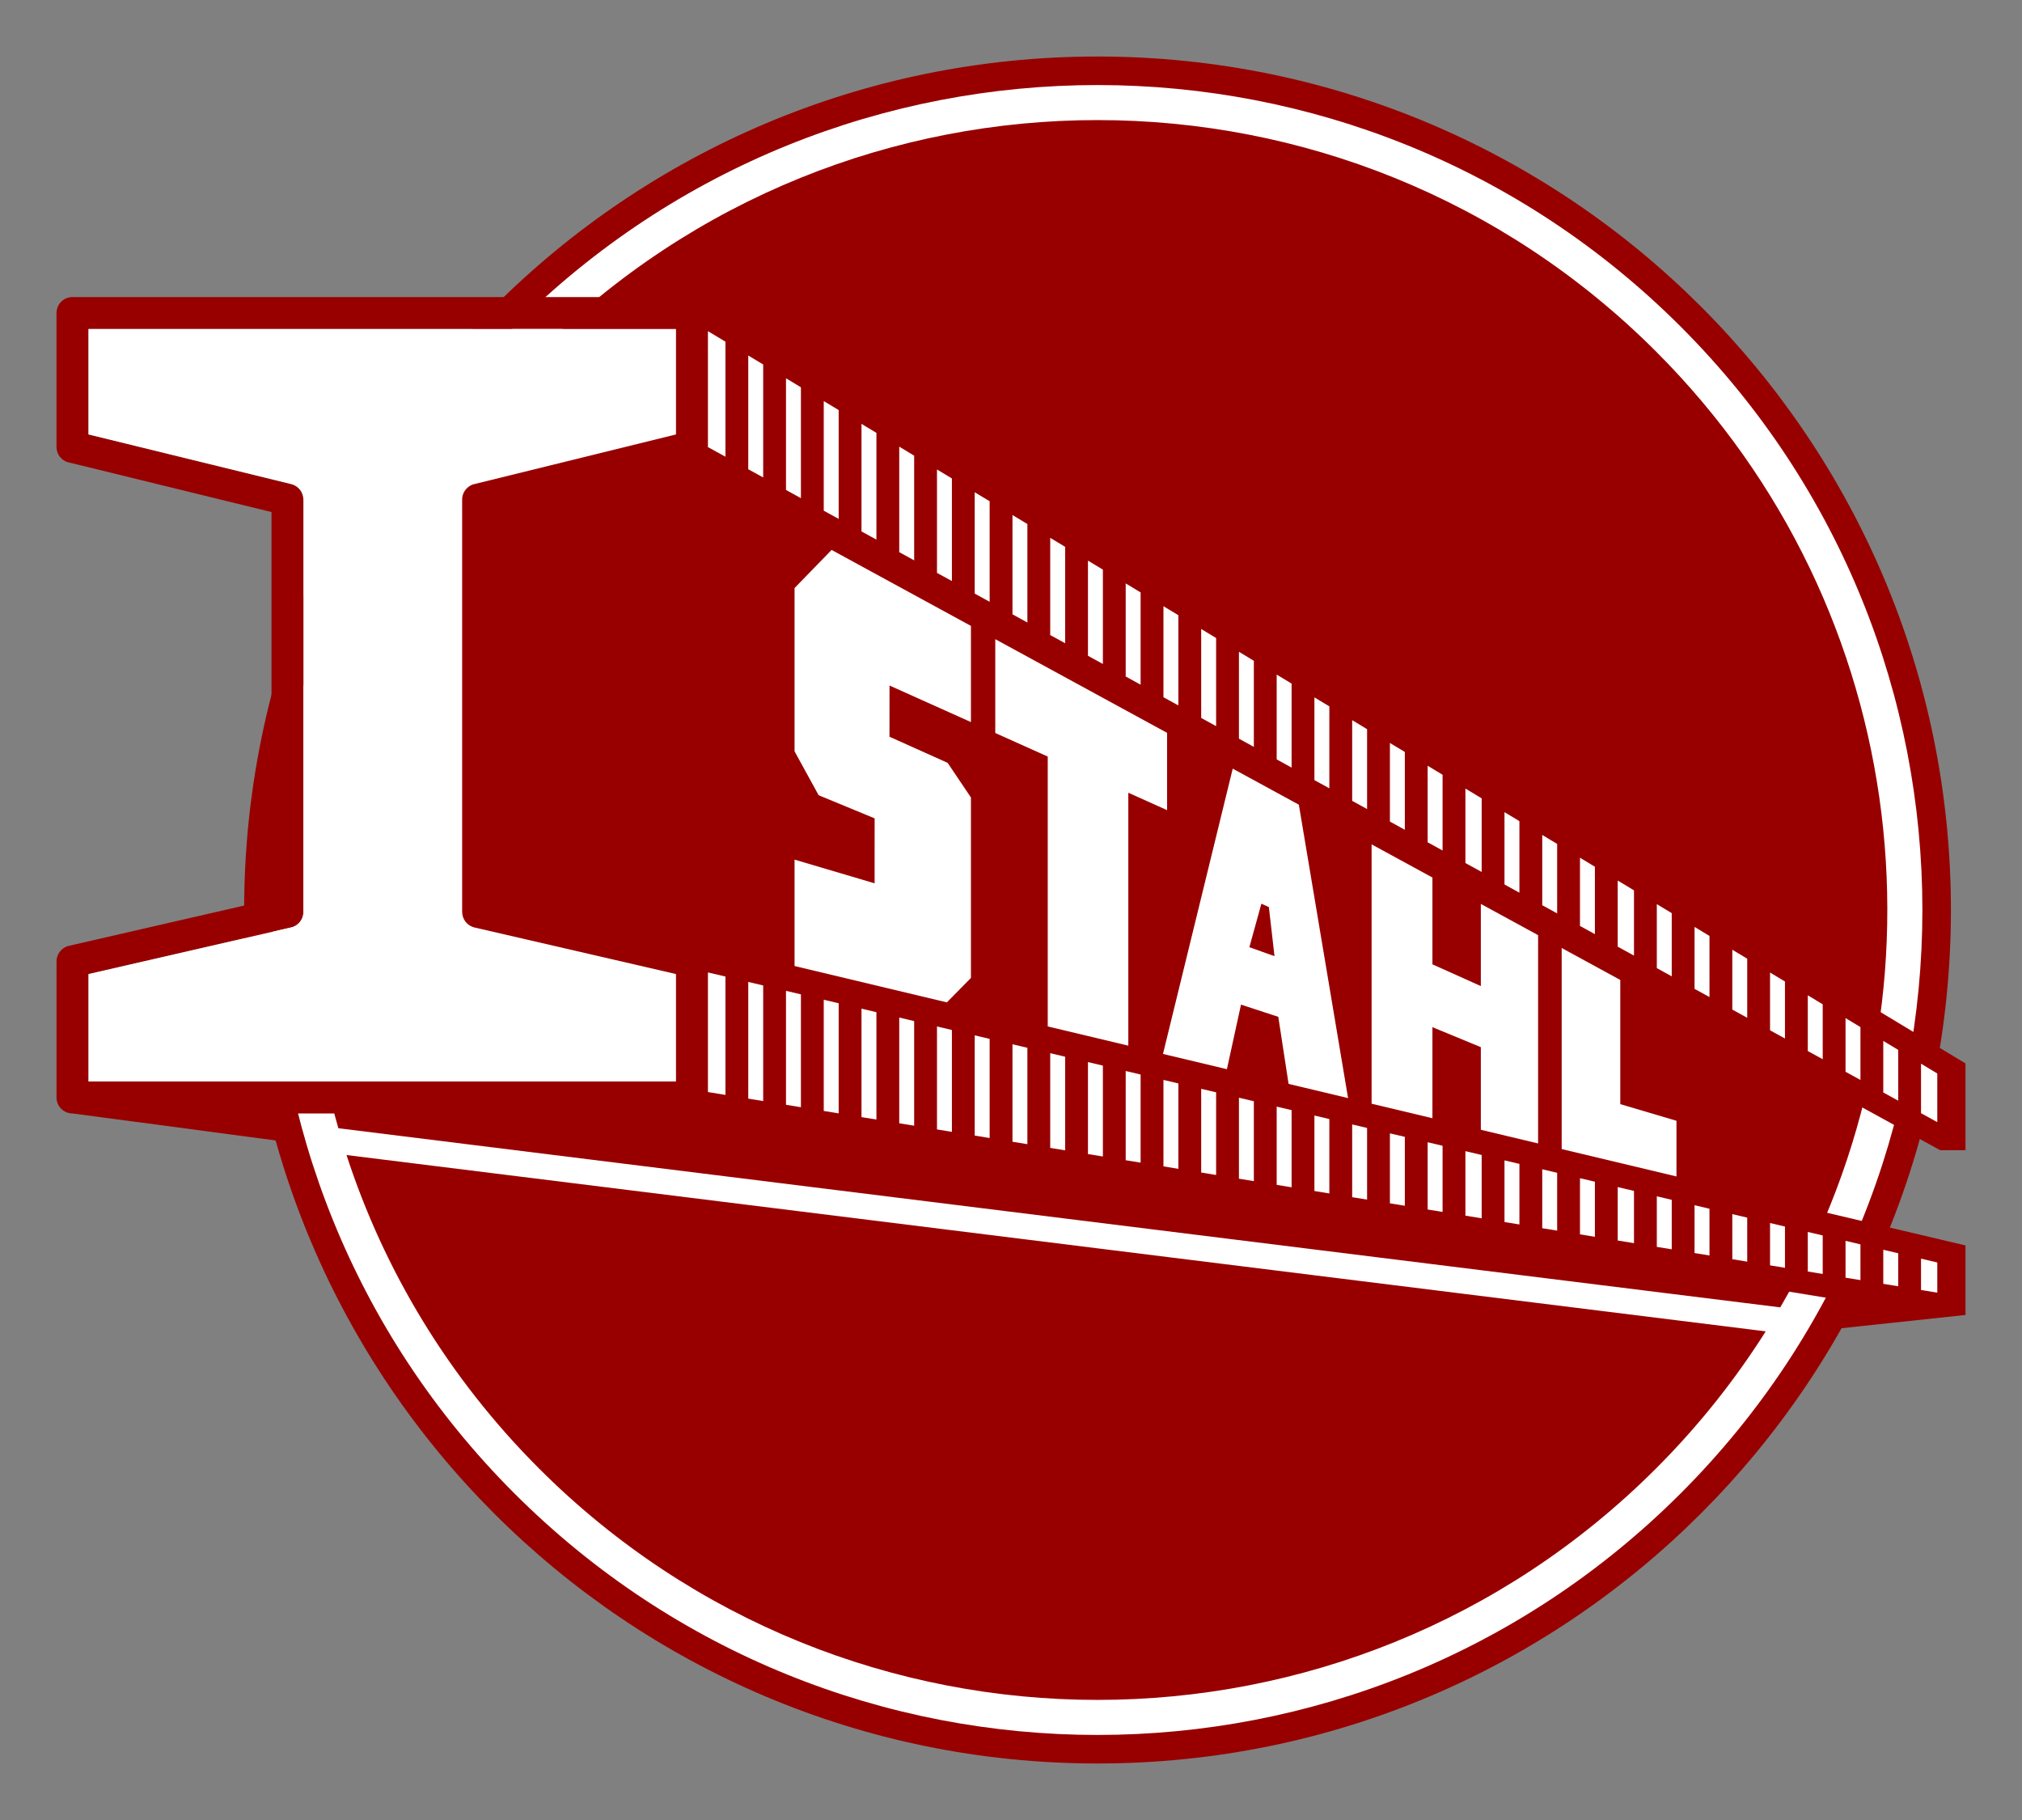
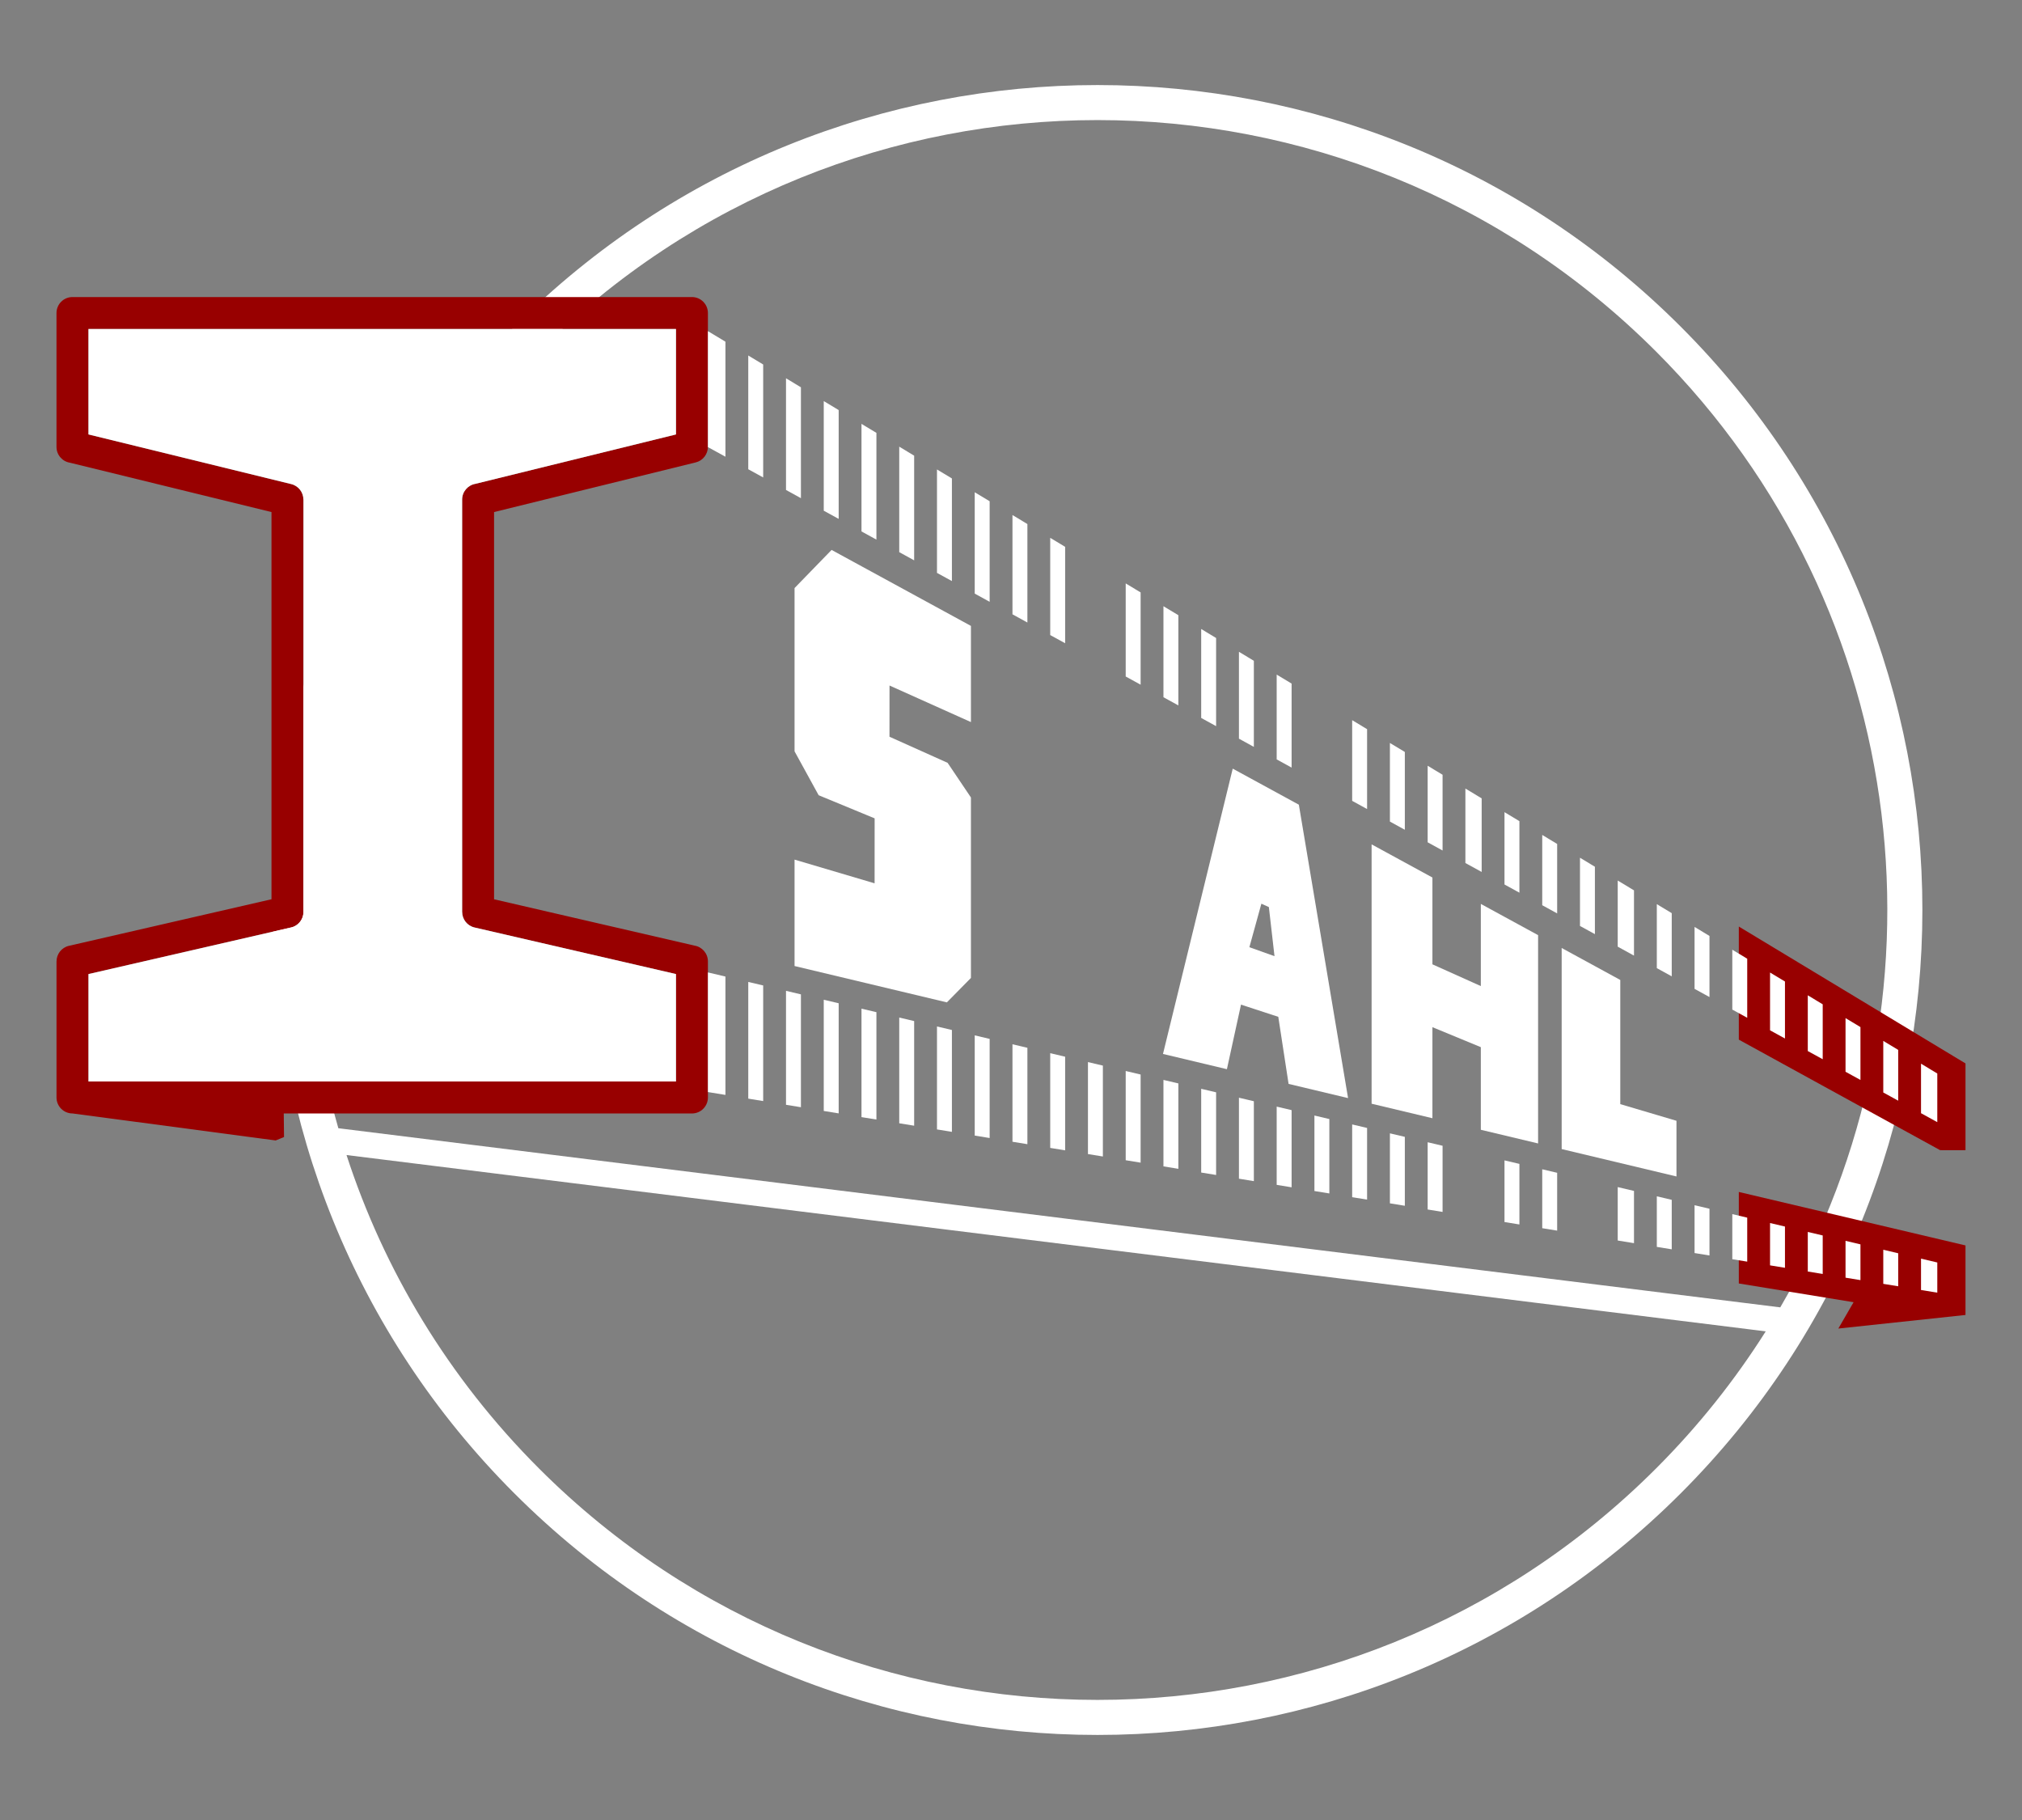
<svg xmlns="http://www.w3.org/2000/svg" xml:space="preserve" width="150mm" height="135mm" style="shape-rendering:geometricPrecision; text-rendering:geometricPrecision; image-rendering:optimizeQuality; fill-rule:evenodd; clip-rule:evenodd" viewBox="0 0 150 135">
  <rect x="0" y="0" width="150" height="135" fill="#808080" stroke="none" />
  <defs>
    <style type="text/css">
   
    .fil2 {fill:white}
    .fil1 {fill:white;fill-rule:nonzero}
    .fil0 {fill:#980000;fill-rule:nonzero}
   
  </style>
  </defs>
  <g id="Ebene_x0020_1">
    <g id="_37888288">
-       <path id="_97204104" class="fil0" d="M81.419 4.192c34.958,0 63.308,28.35 63.308,63.308 0,34.958 -28.35,63.308 -63.308,63.308 -34.958,0 -63.308,-28.35 -63.308,-63.308 0,-34.958 28.35,-63.308 63.308,-63.308z" />
+       <path id="_97204104" class="fil0" d="M81.419 4.192z" />
      <path id="_97204032" class="fil1" d="M124.686 24.233c-23.899,-23.899 -62.635,-23.899 -86.534,0 -23.899,23.899 -23.899,62.635 0,86.534 23.899,23.899 62.635,23.899 86.534,0 23.899,-23.899 23.899,-62.635 0,-86.534zm-98.98 61.443l105.283 13.078c-2.282,3.611 -4.993,7.028 -8.141,10.175 -22.884,22.884 -59.975,22.884 -82.859,0 -6.756,-6.756 -11.517,-14.752 -14.283,-23.253zm106.363 11.299l-106.969 -13.288c-5.675,-19.806 -0.715,-42.014 14.889,-57.617 22.884,-22.884 59.975,-22.884 82.859,0 19.225,19.225 22.296,48.474 9.22,70.905z" />
      <path id="_97203960" class="fil0" d="M50.146 24.403l-43.584 0 0 7.821 15.041 3.683c0.541,0.131 0.904,0.615 0.904,1.148l0.004 0 0 30.589c0,0.591 -0.433,1.081 -0.999,1.171l-14.949 3.437 0 7.969 43.584 0 0 -7.97 -14.942 -3.453c-0.548,-0.126 -0.919,-0.613 -0.919,-1.153l-0.002 0 0 -30.589c0,-0.586 0.426,-1.073 0.985,-1.168l14.879 -3.663 0 -7.821zm-29.699 60.191l-15.07 -2.003c-0.655,0 -1.185,-0.531 -1.185,-1.185l0 -10.096 0.002 0c-0,-0.54 0.371,-1.027 0.919,-1.153l15.027 -3.454 0 -28.721 -14.949 -3.66c-0.566,-0.089 -1,-0.579 -1,-1.171l0 -9.932c0,-0.655 0.531,-1.185 1.185,-1.185l45.955 0c0.655,0 1.185,0.531 1.185,1.185l0 9.932 -0.003 0c0,0.532 -0.361,1.016 -0.9,1.148l-14.961 3.683 0 28.723 14.866 3.436c0.566,0.09 0.998,0.58 0.998,1.171l0 10.096c0,0.655 -0.531,1.185 -1.185,1.185l-30.28 0 0.02 1.748 -0.625 0.256z" />
      <polygon id="_97203888" class="fil0" points="128.992,68.727 129.076,68.777 145.809,78.881 145.809,85.316 143.924,85.314 129.057,77.152 128.992,77.116 " />
      <polygon id="_97203816" class="fil0" points="137.506,96.592 129.018,95.207 128.992,95.203 128.992,88.414 129.033,88.424 145.809,92.381 145.809,97.539 136.375,98.546 " />
      <path id="_97203744" class="fil1" d="M50.146 24.403l-43.584 0 0 7.821 15.041 3.683c0.541,0.131 0.904,0.615 0.904,1.148l0.004 0 0 30.589c0,0.591 -0.433,1.081 -0.999,1.171l-14.949 3.437 0 7.969 43.584 0 0 -7.97 -14.942 -3.453c-0.548,-0.126 -0.919,-0.613 -0.919,-1.153l-0.002 0 0 -30.589c0,-0.586 0.426,-1.073 0.985,-1.168l14.879 -3.663 0 -7.821z" />
      <g>
        <polygon id="_97203672" class="fil1" points="56.616,35.415 56.616,27.037 55.509,26.369 55.509,34.807 " />
        <polygon id="_97203600" class="fil1" points="59.416,36.952 59.416,28.728 58.309,28.059 58.309,36.344 " />
        <polygon id="_97203528" class="fil1" points="62.216,38.489 62.216,30.418 61.109,29.75 61.109,37.882 " />
        <polygon id="_97203456" class="fil1" points="65.016,40.027 65.016,32.109 63.909,31.441 63.909,39.419 " />
        <polygon id="_97203384" class="fil1" points="67.816,41.564 67.816,33.8 66.709,33.131 66.709,40.956 " />
        <polygon id="_97203312" class="fil1" points="70.616,43.101 70.616,35.49 69.509,34.822 69.509,42.494 " />
        <polygon id="_97203240" class="fil1" points="73.416,44.639 73.416,37.181 72.309,36.513 72.309,44.031 " />
        <polygon id="_97203168" class="fil1" points="76.216,46.176 76.216,38.871 75.109,38.203 75.109,45.568 " />
        <polygon id="_97203096" class="fil1" points="79.016,47.713 79.016,40.562 77.909,39.894 77.909,47.106 " />
-         <polygon id="_97203024" class="fil1" points="81.816,49.251 81.816,42.253 80.709,41.584 80.709,48.643 " />
        <polygon id="_97202920" class="fil1" points="84.616,50.788 84.616,43.943 83.509,43.275 83.509,50.18 " />
        <polygon id="_97202848" class="fil1" points="87.416,52.325 87.416,45.634 86.309,44.966 86.309,51.718 " />
        <polygon id="_97202776" class="fil1" points="90.216,53.862 90.216,47.325 89.109,46.656 89.109,53.255 " />
        <polygon id="_97202704" class="fil1" points="93.016,55.4 93.016,49.015 91.909,48.347 91.909,54.792 " />
        <polygon id="_97202632" class="fil1" points="95.816,56.937 95.816,50.706 94.709,50.038 94.709,56.329 " />
-         <polygon id="_97202560" class="fil1" points="98.616,58.474 98.616,52.397 97.509,51.728 97.509,57.867 " />
        <polygon id="_97202488" class="fil1" points="101.416,60.012 101.416,54.087 100.309,53.419 100.309,59.404 " />
        <polygon id="_97202416" class="fil1" points="104.216,61.549 104.216,55.778 103.109,55.109 103.109,60.941 " />
        <polygon id="_97202344" class="fil1" points="107.016,63.086 107.016,57.468 105.909,56.8 105.909,62.479 " />
        <polygon id="_97202272" class="fil1" points="109.916,64.678 109.916,59.219 108.709,58.491 108.709,64.016 " />
        <polygon id="_97202200" class="fil1" points="112.716,66.216 112.716,60.91 111.609,60.242 111.609,65.608 " />
        <polygon id="_97202128" class="fil1" points="115.516,67.753 115.516,62.601 114.409,61.932 114.409,67.145 " />
        <polygon id="_97202056" class="fil1" points="118.316,69.29 118.316,64.291 117.209,63.623 117.209,68.683 " />
        <polygon id="_97201984" class="fil1" points="121.216,70.883 121.216,66.043 120.009,65.314 120.009,70.22 " />
        <polygon id="_97201912" class="fil1" points="124.016,72.42 124.016,67.733 122.909,67.065 122.909,71.812 " />
        <polygon id="_97201840" class="fil1" points="126.816,73.957 126.816,69.424 125.709,68.755 125.709,73.35 " />
        <polygon id="_97201768" class="fil1" points="129.616,75.495 129.616,71.114 128.509,70.446 128.509,74.887 " />
        <polygon id="_97201696" class="fil1" points="132.416,77.032 132.416,72.805 131.309,72.137 131.309,76.424 " />
        <polygon id="_97201624" class="fil1" points="135.216,78.569 135.216,74.496 134.109,73.827 134.109,77.962 " />
        <polygon id="_97201552" class="fil1" points="138.016,80.106 138.016,76.186 136.909,75.518 136.909,79.499 " />
        <polygon id="_97201480" class="fil1" points="140.816,81.644 140.816,77.877 139.709,77.209 139.709,81.036 " />
        <polygon id="_97201408" class="fil1" points="143.716,83.236 143.716,79.628 142.509,78.899 142.509,82.573 " />
        <polygon id="_97201336" class="fil1" points="52.514,33.163 53.816,33.877 53.816,25.346 52.517,24.562 52.517,33.15 52.514,33.15 " />
        <polygon id="_97201264" class="fil1" points="56.616,81.673 56.616,73.097 55.509,72.836 55.509,81.492 " />
        <polygon id="_97201192" class="fil1" points="59.416,82.129 59.416,73.758 58.309,73.496 58.309,81.949 " />
        <polygon id="_97201120" class="fil1" points="62.216,82.586 62.216,74.418 61.109,74.157 61.109,82.406 " />
        <polygon id="_97201048" class="fil1" points="65.016,83.043 65.016,75.079 63.909,74.818 63.909,82.863 " />
        <polygon id="_97200976" class="fil1" points="67.816,83.5 67.816,75.739 66.709,75.478 66.709,83.32 " />
        <polygon id="_97385040" class="fil1" points="70.616,83.957 70.616,76.4 69.509,76.139 69.509,83.776 " />
        <polygon id="_97384968" class="fil1" points="73.416,84.414 73.416,77.061 72.309,76.799 72.309,84.233 " />
        <polygon id="_97384896" class="fil1" points="76.216,84.871 76.216,77.721 75.109,77.46 75.109,84.69 " />
        <polygon id="_97384824" class="fil1" points="79.016,85.327 79.016,78.382 77.909,78.121 77.909,85.147 " />
        <polygon id="_97384752" class="fil1" points="81.816,85.784 81.816,79.042 80.709,78.781 80.709,85.604 " />
        <polygon id="_97384680" class="fil1" points="84.616,86.241 84.616,79.703 83.509,79.442 83.509,86.061 " />
        <polygon id="_97384608" class="fil1" points="87.416,86.698 87.416,80.364 86.309,80.103 86.309,86.517 " />
        <polygon id="_97384536" class="fil1" points="90.216,87.155 90.216,81.024 89.109,80.763 89.109,86.974 " />
        <polygon id="_97384464" class="fil1" points="93.016,87.612 93.016,81.685 91.909,81.424 91.909,87.431 " />
        <polygon id="_97384392" class="fil1" points="95.816,88.069 95.816,82.345 94.709,82.084 94.709,87.888 " />
        <polygon id="_97384320" class="fil1" points="98.616,88.525 98.616,83.006 97.509,82.745 97.509,88.345 " />
        <polygon id="_97384248" class="fil1" points="101.416,88.982 101.416,83.667 100.309,83.406 100.309,88.802 " />
        <polygon id="_97384176" class="fil1" points="104.216,89.439 104.216,84.327 103.109,84.066 103.109,89.258 " />
        <polygon id="_97384104" class="fil1" points="107.016,89.896 107.016,84.988 105.909,84.727 105.909,89.715 " />
-         <polygon id="_97384032" class="fil1" points="109.916,90.369 109.916,85.672 108.709,85.387 108.709,90.172 " />
        <polygon id="_97383960" class="fil1" points="112.716,90.826 112.716,86.333 111.609,86.072 111.609,90.645 " />
        <polygon id="_97383888" class="fil1" points="115.516,91.283 115.516,86.993 114.409,86.732 114.409,91.102 " />
-         <polygon id="_97383816" class="fil1" points="118.316,91.74 118.316,87.654 117.209,87.393 117.209,91.559 " />
        <polygon id="_97383744" class="fil1" points="121.216,92.213 121.216,88.338 120.009,88.053 120.009,92.016 " />
        <polygon id="_97383672" class="fil1" points="124.016,92.669 124.016,88.999 122.909,88.737 122.909,92.489 " />
        <polygon id="_97383600" class="fil1" points="126.816,93.126 126.816,89.659 125.709,89.398 125.709,92.946 " />
        <polygon id="_97383528" class="fil1" points="129.616,93.583 129.616,90.32 128.509,90.058 128.509,93.403 " />
        <polygon id="_97383456" class="fil1" points="132.416,94.04 132.416,90.98 131.309,90.719 131.309,93.859 " />
        <polygon id="_97383384" class="fil1" points="135.216,94.497 135.216,91.641 134.109,91.38 134.109,94.316 " />
        <polygon id="_97383312" class="fil1" points="138.016,94.954 138.016,92.301 136.909,92.04 136.909,94.773 " />
        <polygon id="_97383240" class="fil1" points="140.816,95.41 140.816,92.962 139.709,92.701 139.709,95.23 " />
        <polygon id="_97383168" class="fil1" points="143.716,95.884 143.716,93.646 142.509,93.361 142.509,95.687 " />
        <polygon id="_97383096" class="fil1" points="52.517,81.004 53.816,81.216 53.816,72.436 52.517,72.13 " />
      </g>
      <polygon id="_37889776" class="fil2" points="72.028,46.427 61.69,40.791 58.943,43.62 58.943,55.73 60.73,58.986 64.884,60.702 64.881,65.521 58.943,63.763 58.943,71.656 70.243,74.352 72.028,72.539 72.028,59.154 70.298,56.584 65.985,54.648 65.988,50.849 72.028,53.561 " />
-       <polygon id="_37888528" class="fil2" points="73.833,47.411 73.833,54.371 77.725,56.118 77.725,76.137 83.703,77.563 83.703,58.802 86.579,60.094 86.579,54.36 " />
      <path id="_37888384" class="fil2" d="M91.449 57.015l-5.174 21.162 4.742 1.131 1.046 -4.789 2.766 0.905 0.763 4.975 4.413 1.053 -3.651 -21.763 -4.906 -2.675zm3.099 13.91l-1.864 -0.665 0.89 -3.227 0.556 0.25 0.418 3.642z" />
      <polygon id="_37888408" class="fil2" points="106.263,65.091 101.751,62.631 101.751,81.869 106.263,82.945 106.263,76.191 109.854,77.674 109.854,83.802 114.102,84.816 114.102,69.365 109.854,67.049 109.854,73.143 106.263,71.53 " />
      <polygon id="_37888264" class="fil2" points="120.199,72.689 115.851,70.318 115.851,85.233 124.367,87.265 124.367,83.135 120.199,81.9 " />
    </g>
  </g>
</svg>